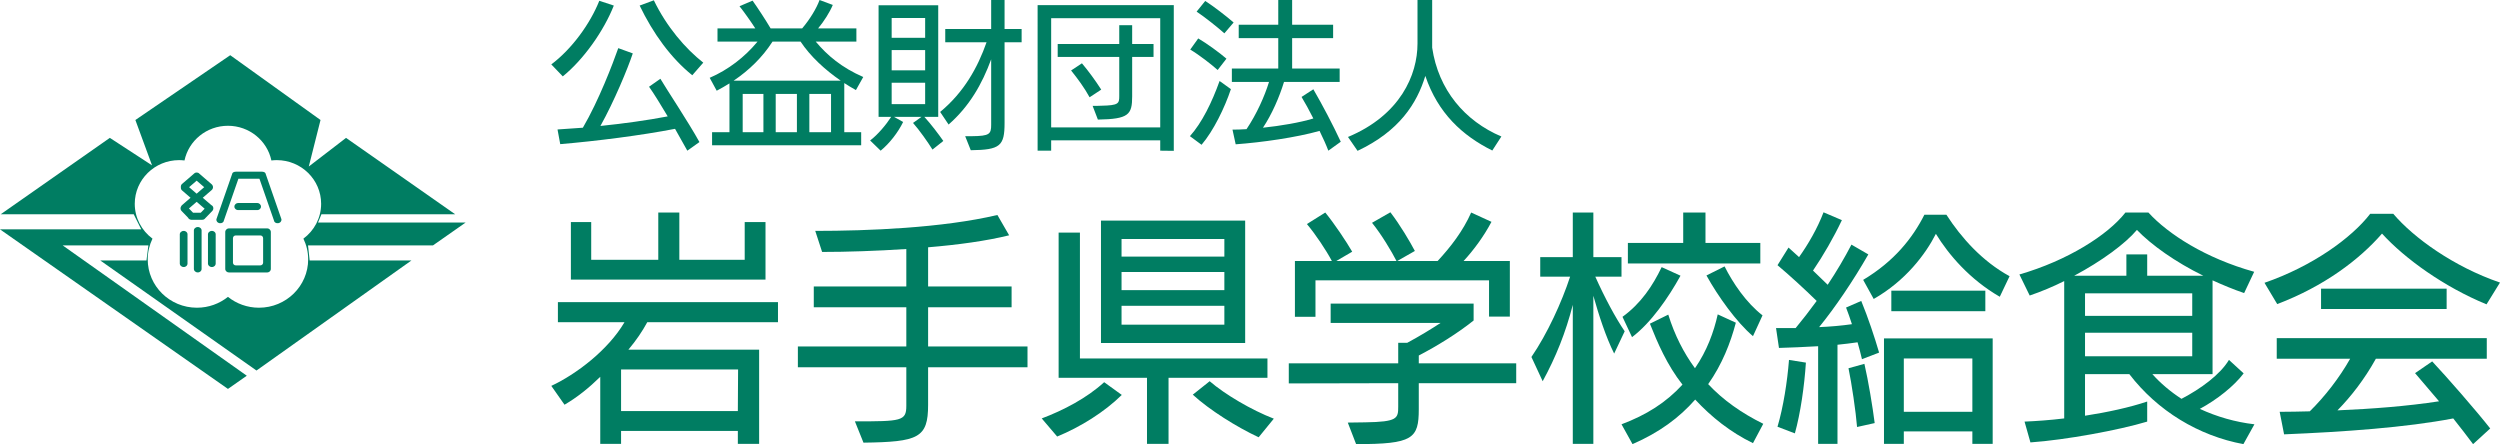
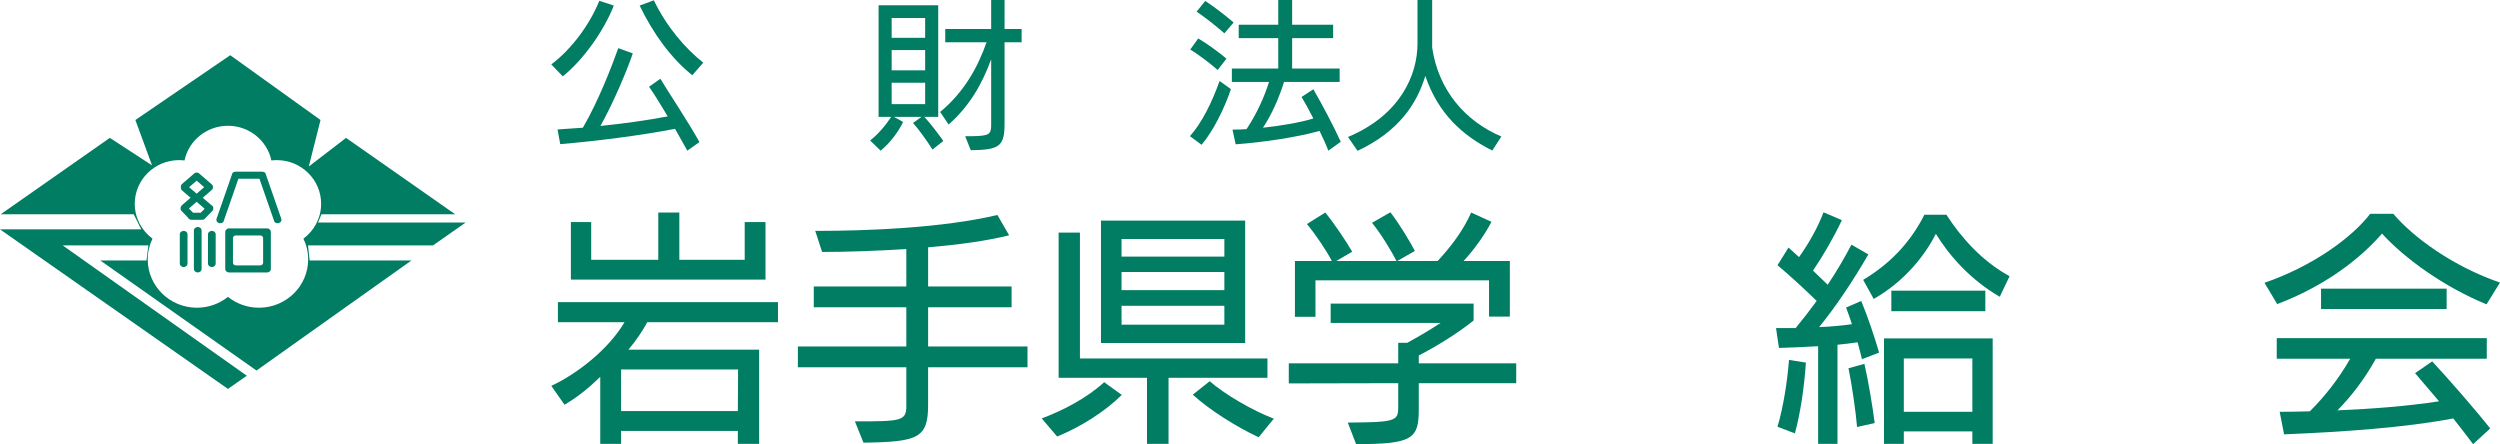
<svg xmlns="http://www.w3.org/2000/svg" id="_レイヤー_1" width="347.336" height="61.705" viewBox="0 0 347.336 61.705">
  <defs>
    <style>.cls-1{fill:#007d62;}</style>
  </defs>
  <path class="cls-1" d="m76.595,8.949c2.858-2.148,5.384-5.626,6.669-8.839l2.016.665c-1.396,3.523-4.187,7.488-7.089,9.837l-1.595-1.662Zm18.897,11.986l-1.706-3.036c-4.675.909-10.944,1.706-15.951,2.127l-.377-2.038c1.152-.067,2.326-.155,3.523-.244,2.215-3.788,4.143-8.861,4.918-11.055l2.016.731c-.709,2.127-2.592,6.669-4.497,10.081,3.212-.332,6.447-.776,9.349-1.33-.93-1.551-1.839-3.057-2.592-4.12l1.573-1.108c.842,1.439,3.832,5.915,5.428,8.795,0,0-1.684,1.196-1.684,1.196Zm.687-10.479c-2.969-2.393-5.428-5.782-7.311-9.682l1.972-.731c1.772,3.677,4.386,6.713,6.868,8.662l-1.529,1.75Z" />
-   <path class="cls-1" d="m98.932,20.181v-1.816h2.415v-6.779c-.576.355-1.174.709-1.772,1.019l-.975-1.794c2.57-1.107,4.874-2.88,6.646-5.029h-5.561v-1.839h5.251c-.598-.931-1.573-2.304-2.193-3.079l1.817-.776c.753,1.063,1.839,2.725,2.503,3.855h4.386c1.041-1.218,1.994-2.769,2.415-3.943l1.839.686c-.421,1.019-1.241,2.304-2.038,3.256h5.317v1.839h-5.649c1.617,1.928,3.611,3.611,6.602,4.918l-1.019,1.817c-.554-.31-1.108-.642-1.617-.975v6.824h2.348v1.816h-20.714s0,0,0,0Zm8.396-14.4c-1.396,2.172-3.256,3.988-5.406,5.428h14.887c-2.215-1.529-4.209-3.367-5.583-5.428,0,0-3.899,0-3.899,0Zm-1.263,7.267h-2.88v5.317h2.88v-5.317Zm4.653,0h-2.946v5.317h2.946v-5.317Zm4.741,0h-3.013v5.317h3.013v-5.317Z" />
  <path class="cls-1" d="m129.554,20.78c-.665-1.063-1.817-2.702-2.703-3.7l1.174-.841h-3.811l1.263.709c-.709,1.462-1.905,2.991-3.124,3.988l-1.462-1.418c1.086-.82,2.26-2.238,2.924-3.279h-1.75V.731h8.286v15.508h-1.927c.886.952,2.016,2.459,2.636,3.345l-1.506,1.196h0Zm-1.019-18.276h-4.652v2.747h4.652v-2.747Zm0,4.453h-4.652v2.813h4.652v-2.813Zm0,4.542h-4.652v2.968h4.652v-2.968Zm5.561,7.422h.931c2.459-.023,2.681-.288,2.681-1.595v-9.084c-1.263,3.434-3.013,6.514-5.915,9.061l-1.174-1.75c3.323-2.747,5.228-6.203,6.447-9.681h-5.738v-1.839h6.38V0h1.861v4.032h2.37v1.839h-2.37v11.21c0,3.191-.598,3.745-4.696,3.789,0,0-.776-1.949-.776-1.949Z" />
-   <path class="cls-1" d="m161.196,20.935v-1.44h-15.153v1.44h-1.883V.709h18.919v20.248l-1.883-.022h0Zm0-18.41h-15.153v15.176h15.153V2.525Zm-9.393,12.185c.266,0,1.019,0,1.219-.023,2.393-.044,2.481-.31,2.481-1.329v-5.45h-8.552v-1.795h8.552v-2.614h1.794v2.614h2.969v1.795h-2.969v5.471c0,2.547-.465,3.168-4.763,3.235l-.731-1.905Zm-.421-1.196c-.731-1.33-1.639-2.57-2.57-3.722l1.507-.997c.931,1.108,1.839,2.348,2.68,3.655,0,0-1.617,1.064-1.617,1.064Z" />
  <path class="cls-1" d="m165.321,18.919c1.684-1.884,3.057-4.697,4.121-7.666l1.573,1.13c-.864,2.592-2.415,5.782-4.076,7.732l-1.617-1.196h0Zm3.855-9.194c-.842-.753-2.57-2.104-3.81-2.836l1.108-1.55c1.152.664,3.035,2.038,3.921,2.813l-1.218,1.573Zm.931-5.095c-.864-.776-2.659-2.216-3.855-3.013l1.196-1.484c1.174.753,2.924,2.105,3.944,2.991l-1.285,1.507h0Zm14.444,16.305c-.288-.776-.731-1.75-1.219-2.747-3.212.908-7.997,1.595-11.653,1.861l-.443-2.038c.598,0,1.263-.022,1.95-.067,1.396-2.082,2.503-4.541,3.124-6.557h-5.162v-1.861h6.447v-4.232h-5.494v-1.86h5.494V0h1.927v3.434h5.694v1.86h-5.694v4.232h6.602v1.861h-7.732c-.643,2.104-1.684,4.497-2.924,6.358,2.481-.266,5.118-.709,7.001-1.285-.576-1.152-1.174-2.216-1.639-2.991l1.639-1.064c1.285,2.215,2.703,4.918,3.81,7.288,0,0-1.728,1.241-1.728,1.241Z" />
  <path class="cls-1" d="m207.331,20.913c-4.143-2.06-7.555-5.184-9.305-10.368-1.174,3.855-3.633,7.687-9.415,10.412l-1.33-1.927c7.267-3.036,9.659-8.618,9.659-12.982V0h2.038v6.624c.864,5.87,4.542,10.191,9.614,12.34l-1.262,1.949Z" />
  <path class="cls-1" d="m102.512,61.671v-1.803h-16.224v1.803h-2.892v-9.319c-1.564,1.531-3.163,2.823-4.965,3.878l-1.837-2.619c3.436-1.599,7.891-4.966,10.169-8.843h-9.251v-2.789h30.577v2.789h-18.162c-.681,1.258-1.531,2.517-2.619,3.809h18.162v13.095h-2.959Zm-23.196-22.821v-7.993h2.823v5.237h9.319v-6.563h2.925v6.563h9.081v-5.237h2.891v7.993h-27.039Zm23.23,12.481h-16.258v5.782h16.224l.034-5.782Z" />
  <path class="cls-1" d="m128.945,51.025v5.238c0,4.591-1.36,5.136-8.979,5.237l-1.19-2.959c6.428,0,7.143-.034,7.143-2.143v-5.374h-15.067v-2.891h15.067v-5.442h-12.857v-2.891h12.857v-5.204c-4.15.272-8.266.408-11.7.408l-.953-2.925c7.347,0,17.687-.408,25.306-2.211l1.632,2.823c-3.163.782-7.143,1.326-11.258,1.666v5.442h11.599v2.891h-11.599v5.442h13.809v2.891h-13.809Z" />
  <path class="cls-1" d="m144.732,58.134c2.993-1.122,6.259-2.823,8.674-5.034l2.448,1.77c-2.415,2.381-5.748,4.455-8.979,5.781l-2.144-2.517Zm17.618-5.646v9.183h-2.993v-9.183h-12.278v-20.169h2.96v17.481h26.053v2.688s-13.741,0-13.741,0Zm-9.387-4.83v-17.006h20.033v17.006s-20.033,0-20.033,0Zm17.142-14.455h-14.285v2.449h14.285v-2.449Zm0,4.592h-14.285v2.517h14.285v-2.517Zm0,4.693h-14.285v2.619h14.285v-2.619Zm4.762,18.265c-3.061-1.429-6.803-3.775-9.149-5.918l2.347-1.871c2.075,1.803,5.816,4.014,8.911,5.204l-2.108,2.585Z" />
  <path class="cls-1" d="m197.117,53.236v3.605c0,4.115-.816,4.863-8.707,4.863l-1.157-2.993c.341,0,2.109-.034,2.415-.034,4.489-.067,4.592-.544,4.592-2.177v-3.265l-15.203.034v-2.789h15.203v-2.857h1.259c1.599-.851,3.435-1.973,4.625-2.755h-15.271v-2.687h19.863v2.347c-2.347,1.87-5.136,3.571-7.618,4.863v1.089h13.536v2.755s-13.536,0-13.536,0Zm9.761-9.251v-5.034h-24.114v5.067h-2.856v-7.754h5.136c-.816-1.531-2.245-3.674-3.47-5.136l2.551-1.599c1.259,1.53,2.959,4.081,3.741,5.441l-2.211,1.293h8.367c-.68-1.327-2.074-3.674-3.401-5.307l2.551-1.462c1.361,1.769,2.722,4.081,3.401,5.374l-2.448,1.395h5.611c1.803-1.939,3.537-4.184,4.66-6.734l2.822,1.292c-1.054,2.007-2.517,3.979-3.877,5.442h6.429v7.721s-2.892,0-2.892,0Z" />
-   <path class="cls-1" d="m218.515,61.671v-19.318c-.986,3.843-2.347,7.244-4.184,10.611l-1.564-3.367c2.211-3.23,4.218-7.618,5.374-11.155h-4.149v-2.722h4.523v-6.189h2.857v6.189h3.911v2.722h-3.639c1.292,2.891,2.822,5.748,4.081,7.584l-1.463,3.096c-1.156-2.313-2.143-5.374-2.891-8.027v20.577h-2.857Zm25.033-.102c-3.163-1.531-5.816-3.674-8.027-6.055-2.21,2.518-4.966,4.558-8.707,6.19l-1.53-2.755c3.436-1.293,6.156-2.993,8.469-5.51-2.143-2.721-3.469-5.816-4.523-8.469l2.551-1.259c.885,2.857,2.143,5.306,3.708,7.448,1.666-2.415,2.618-5.033,3.163-7.482l2.517,1.156c-.748,2.823-1.905,5.782-3.844,8.537,2.075,2.211,4.626,4.014,7.653,5.51,0,0-1.429,2.688-1.429,2.688Zm-18.129-17.551c2.585-1.87,4.218-4.354,5.442-6.904l2.619,1.19c-1.667,3.027-4.082,6.53-6.734,8.537l-1.327-2.823Zm.749-7.414v-2.857h7.687v-4.217h3.095v4.217h7.619v2.857h-18.4Zm17.38,10.102c-2.313-1.973-4.864-5.544-6.463-8.436l2.518-1.258c1.156,2.312,2.993,5.033,5.271,6.802l-1.326,2.892Z" />
  <path class="cls-1" d="m252.601,61.671v-13.57c-1.938.102-3.844.204-5.442.238l-.407-2.756h2.721c.952-1.156,1.938-2.414,2.925-3.774-1.667-1.633-3.741-3.538-5.441-4.966l1.53-2.449,1.462,1.326c1.259-1.769,2.551-3.979,3.401-6.224l2.551,1.088c-1.122,2.381-2.618,4.966-4.013,7.007l2.04,1.973c1.225-1.837,2.347-3.741,3.3-5.578l2.347,1.36c-2.109,3.674-4.592,7.347-6.837,10.102,1.599-.067,3.129-.204,4.558-.408-.271-.816-.544-1.633-.816-2.312l2.109-.918c.952,2.312,1.87,5.067,2.482,7.176l-2.381.919c-.17-.715-.374-1.531-.612-2.347-.884.136-1.836.237-2.789.34v13.774s-2.687,0-2.687,0Zm-5.646-2.381c.815-2.755,1.36-6.258,1.598-9.285l2.348.374c-.204,3.197-.749,7.041-1.531,9.83l-2.414-.919h0Zm11.054.034c-.171-2.143-.749-6.054-1.19-8.163l2.21-.612c.545,2.348,1.157,6.055,1.429,8.231,0,0-2.448.544-2.448.544Zm19.828-18.095c-4.183-2.414-7.108-5.85-8.877-8.74-1.428,2.822-4.217,6.53-8.639,9.047l-1.463-2.653c4.32-2.585,6.871-5.815,8.503-9.047h3.062c2.041,3.163,4.966,6.462,8.775,8.537l-1.361,2.856h0Zm-3.809,20.441v-1.734h-9.523v1.734h-2.755v-14.659h15.101v14.659h-2.822Zm-11.258-18.435v-2.856h13.061v2.856h-13.061Zm11.258,6.564h-9.523v7.415h9.523v-7.415Z" />
-   <path class="cls-1" d="m311.685,61.705c-6.224-1.156-11.938-4.626-15.85-9.728h-6.155v5.782c3.095-.477,6.224-1.156,8.639-1.973v2.789c-3.945,1.19-11.36,2.551-16.224,2.891l-.816-2.891c1.633-.068,3.537-.204,5.51-.442v-19.081c-1.564.783-3.197,1.463-4.796,2.007l-1.428-2.925c6.7-1.938,12.278-5.476,14.727-8.604h3.197c2.721,2.992,7.959,6.359,14.693,8.23l-1.395,2.959c-1.497-.51-2.959-1.122-4.388-1.769v13.026h-8.367c1.123,1.259,2.483,2.415,4.048,3.436,2.687-1.395,5.374-3.367,6.598-5.408l2.041,1.871c-1.326,1.769-3.741,3.673-6.088,4.932,2.347,1.088,4.932,1.836,7.585,2.143l-1.531,2.755v-0Zm-5.578-23.4c-3.877-1.904-7.176-4.251-9.217-6.36-1.599,1.905-4.932,4.354-8.707,6.36h7.244v-2.959h2.892v2.959h7.788Zm-1.53,2.449h-14.896v3.129h14.896s0-3.129,0-3.129Zm0,5.476h-14.896v3.266h14.896v-3.266Z" />
  <path class="cls-1" d="m345.465,42.284c-5.885-2.415-11.326-6.326-14.523-9.829-3.129,3.605-8.027,7.312-14.558,9.795l-1.769-2.959c6.599-2.278,12.074-6.189,14.693-9.591h3.197c2.789,3.299,8.367,7.347,14.829,9.557l-1.87,3.027Zm-1.871,19.421c-.748-1.021-1.734-2.278-2.755-3.571-6.564,1.259-15.203,1.871-23.502,2.211l-.612-3.129c1.36,0,2.755-.034,4.184-.068,2.108-2.074,4.115-4.659,5.611-7.312h-10.203v-2.857h29.182v2.857h-15.407c-1.564,2.823-3.435,5.238-5.34,7.177,4.796-.204,9.693-.578,14.115-1.259l-3.333-3.911,2.381-1.633c2.074,2.211,6.054,6.769,8.061,9.319l-2.381,2.177h0Zm-21.121-18.774v-2.823h17.448v2.823h-17.448Z" />
  <path class="cls-1" d="m64.691,30.92h-20.505l.472-1.149h18.586l-15.165-10.615-5.177,3.978,1.629-6.462-12.545-9.002-13.178,9.002,2.316,6.301-5.863-3.818L.095,29.771h18.484l1.046,2.095H0l31.67,22.167,2.617-1.832-25.577-18.105h11.906l-.267,2.095h-6.413l21.698,15.288,21.525-15.288h-14.136l-.228-2.095h17.358l4.539-3.177h0Zm-21.875,5.108c0,3.714-3.061,6.724-6.837,6.724-1.634,0-3.133-.566-4.309-1.507-1.176.941-2.675,1.507-4.309,1.507-3.776,0-6.837-3.011-6.837-6.724,0-1.029.242-2.0.662-2.872-1.493-1.107-2.463-2.861-2.463-4.842,0-3.351,2.762-6.067,6.169-6.067.251,0,.498.019.741.048.585-2.752,3.065-4.82,6.037-4.82s5.452,2.068,6.037,4.82c.243-.029.49-.048.741-.048,3.407,0,6.169,2.716,6.169,6.067,0,1.981-.97,3.735-2.463,4.842.42.872.662,1.843.662,2.872Z" />
  <path class="cls-1" d="m27.482,31.542c-.317,0-.545.241-.545.434v5.422c0,.21.228.451.545.451.316,0,.527-.241.527-.451v-5.422c0-.193-.21-.434-.527-.434Z" />
  <path class="cls-1" d="m25.525,32.08c-.317,0-.545.241-.545.434v4.136c0,.21.228.451.545.451.316,0,.527-.241.527-.451v-4.136c0-.193-.21-.434-.527-.434Z" />
  <path class="cls-1" d="m29.439,32.08c-.317,0-.545.241-.545.434v4.136c0,.21.228.451.545.451.316,0,.527-.241.527-.451v-4.136c0-.193-.211-.434-.527-.434Z" />
  <path class="cls-1" d="m39.052,30.315l-2.177-6.259c-.067-.107-.221-.182-.393-.192-.014-.002-.028-.01-.042-.01h-3.694c-.012,0-.025.007-.037.008-.181.003-.346.083-.416.194l-2.177,6.259c-.115.182-.064.487.21.631.275.145.604.041.719-.141l2.076-5.97h2.925l2.076,5.97c.115.182.444.286.719.141.274-.145.325-.45.21-.631h0Z" />
-   <path class="cls-1" d="m35.785,29.188c.211,0,.475-.193.475-.482,0-.29-.263-.499-.475-.499h-2.729c-.229,0-.492.209-.492.499,0,.289.263.482.492.482h2.729Z" />
  <path class="cls-1" d="m37.154,31.73h-5.367c-.229,0-.492.209-.492.499v5.14c0,.289.263.482.492.482h5.367c.211,0,.475-.193.475-.482v-5.14c0-.29-.263-.499-.475-.499Zm-.598,4.762c0,.207-.17.377-.377.377h-3.435c-.207,0-.377-.17-.377-.377v-3.404c0-.207.17-.377.377-.377h3.435c.207,0,.377.17.377.377v3.404Z" />
  <path class="cls-1" d="m29.523,28.615c-.049-.056-.107-.094-.169-.12l-1.183-1.021,1.271-1.097c.01-.009.016-.024.025-.034.004-.005.01-.006.014-.01.009-.011.011-.024.019-.035.024-.034.044-.067.059-.108.012-.031.02-.06.025-.092.006-.031.008-.061.009-.093-0-.032-.003-.062-.009-.093-.005-.032-.013-.061-.025-.092-.015-.04-.036-.074-.059-.108-.008-.011-.01-.024-.019-.035-.004-.005-.01-.006-.014-.01-.009-.01-.015-.025-.025-.034l-1.741-1.503c-.192-.218-.528-.2-.686-.061l-1.741,1.503c-.11.097-.164.266-.146.433-.018.167.037.336.146.433l1.2,1.036-1.2,1.036c-.03.026-.051.063-.073.098-.003.003-.007.004-.009.007-.006.007-.007.016-.012.023-.005.009-.01.017-.014.026-.148.216-.094.51.066.652l.893.924c.063.139.191.231.326.27.015.005.03.005.045.009.026.005.052.016.078.016h.043c.013 0.0.026.001.039,0h1.404c.133.009.262-.028.345-.1l1.08-1.118c.172-.151.231-.482.039-.7h0Zm-3.249-2.61l1.048-.905,1.048.905-1.044.901c-.003,0-.005.001-.008.001l-1.045-.902h0Zm1.621,3.547h-1.075l-.569-.589,1.068-.922c.003 0.0.005.001.007.001l1.106.954-.537.556Z" />
</svg>